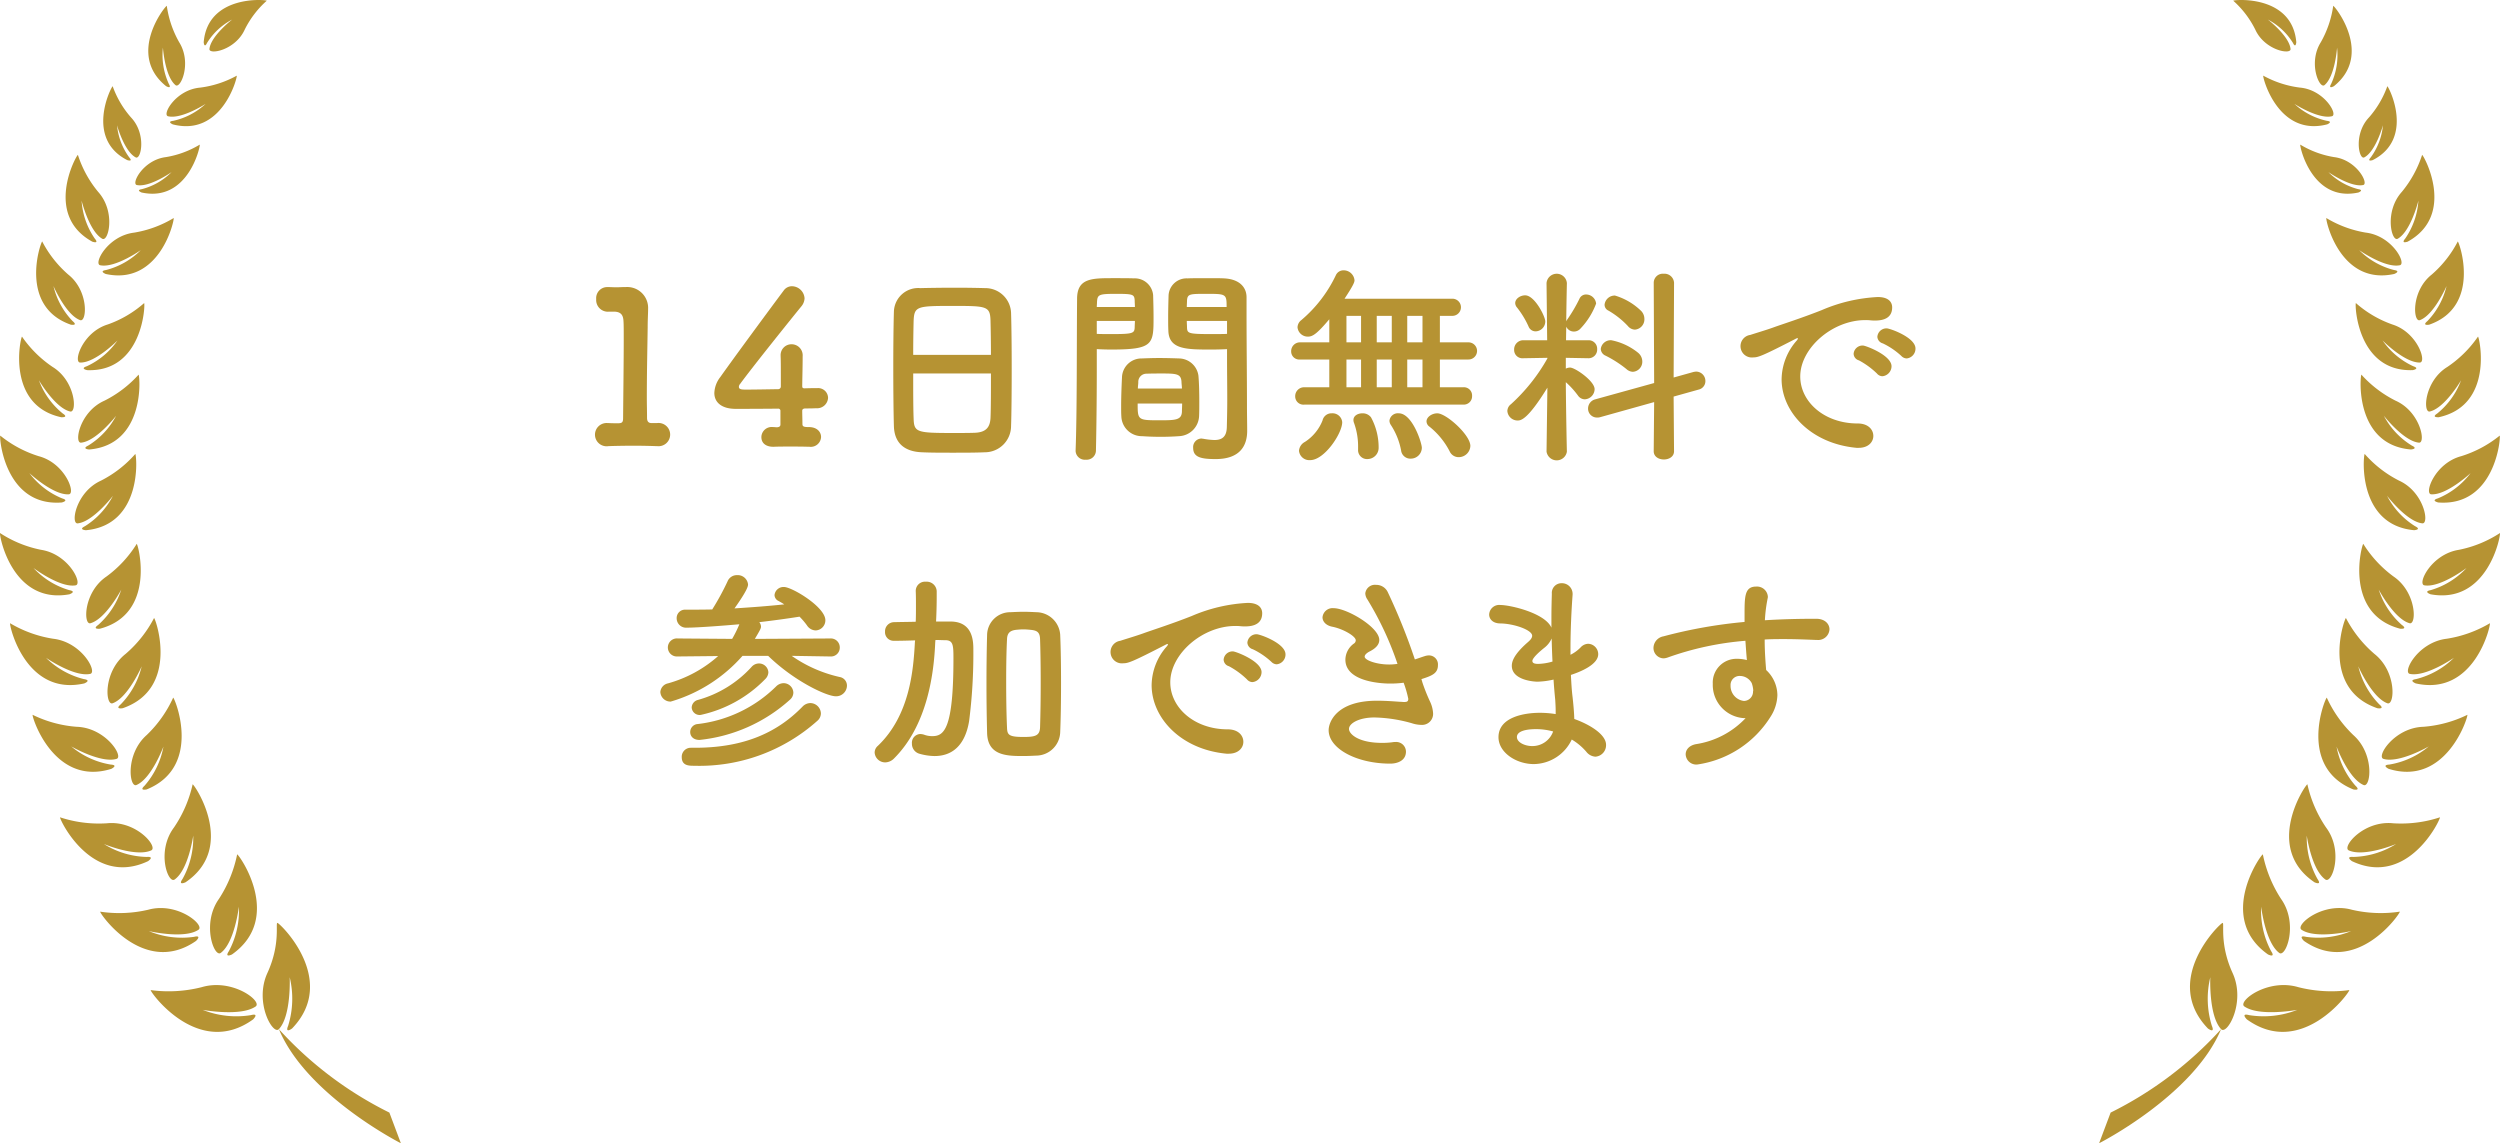
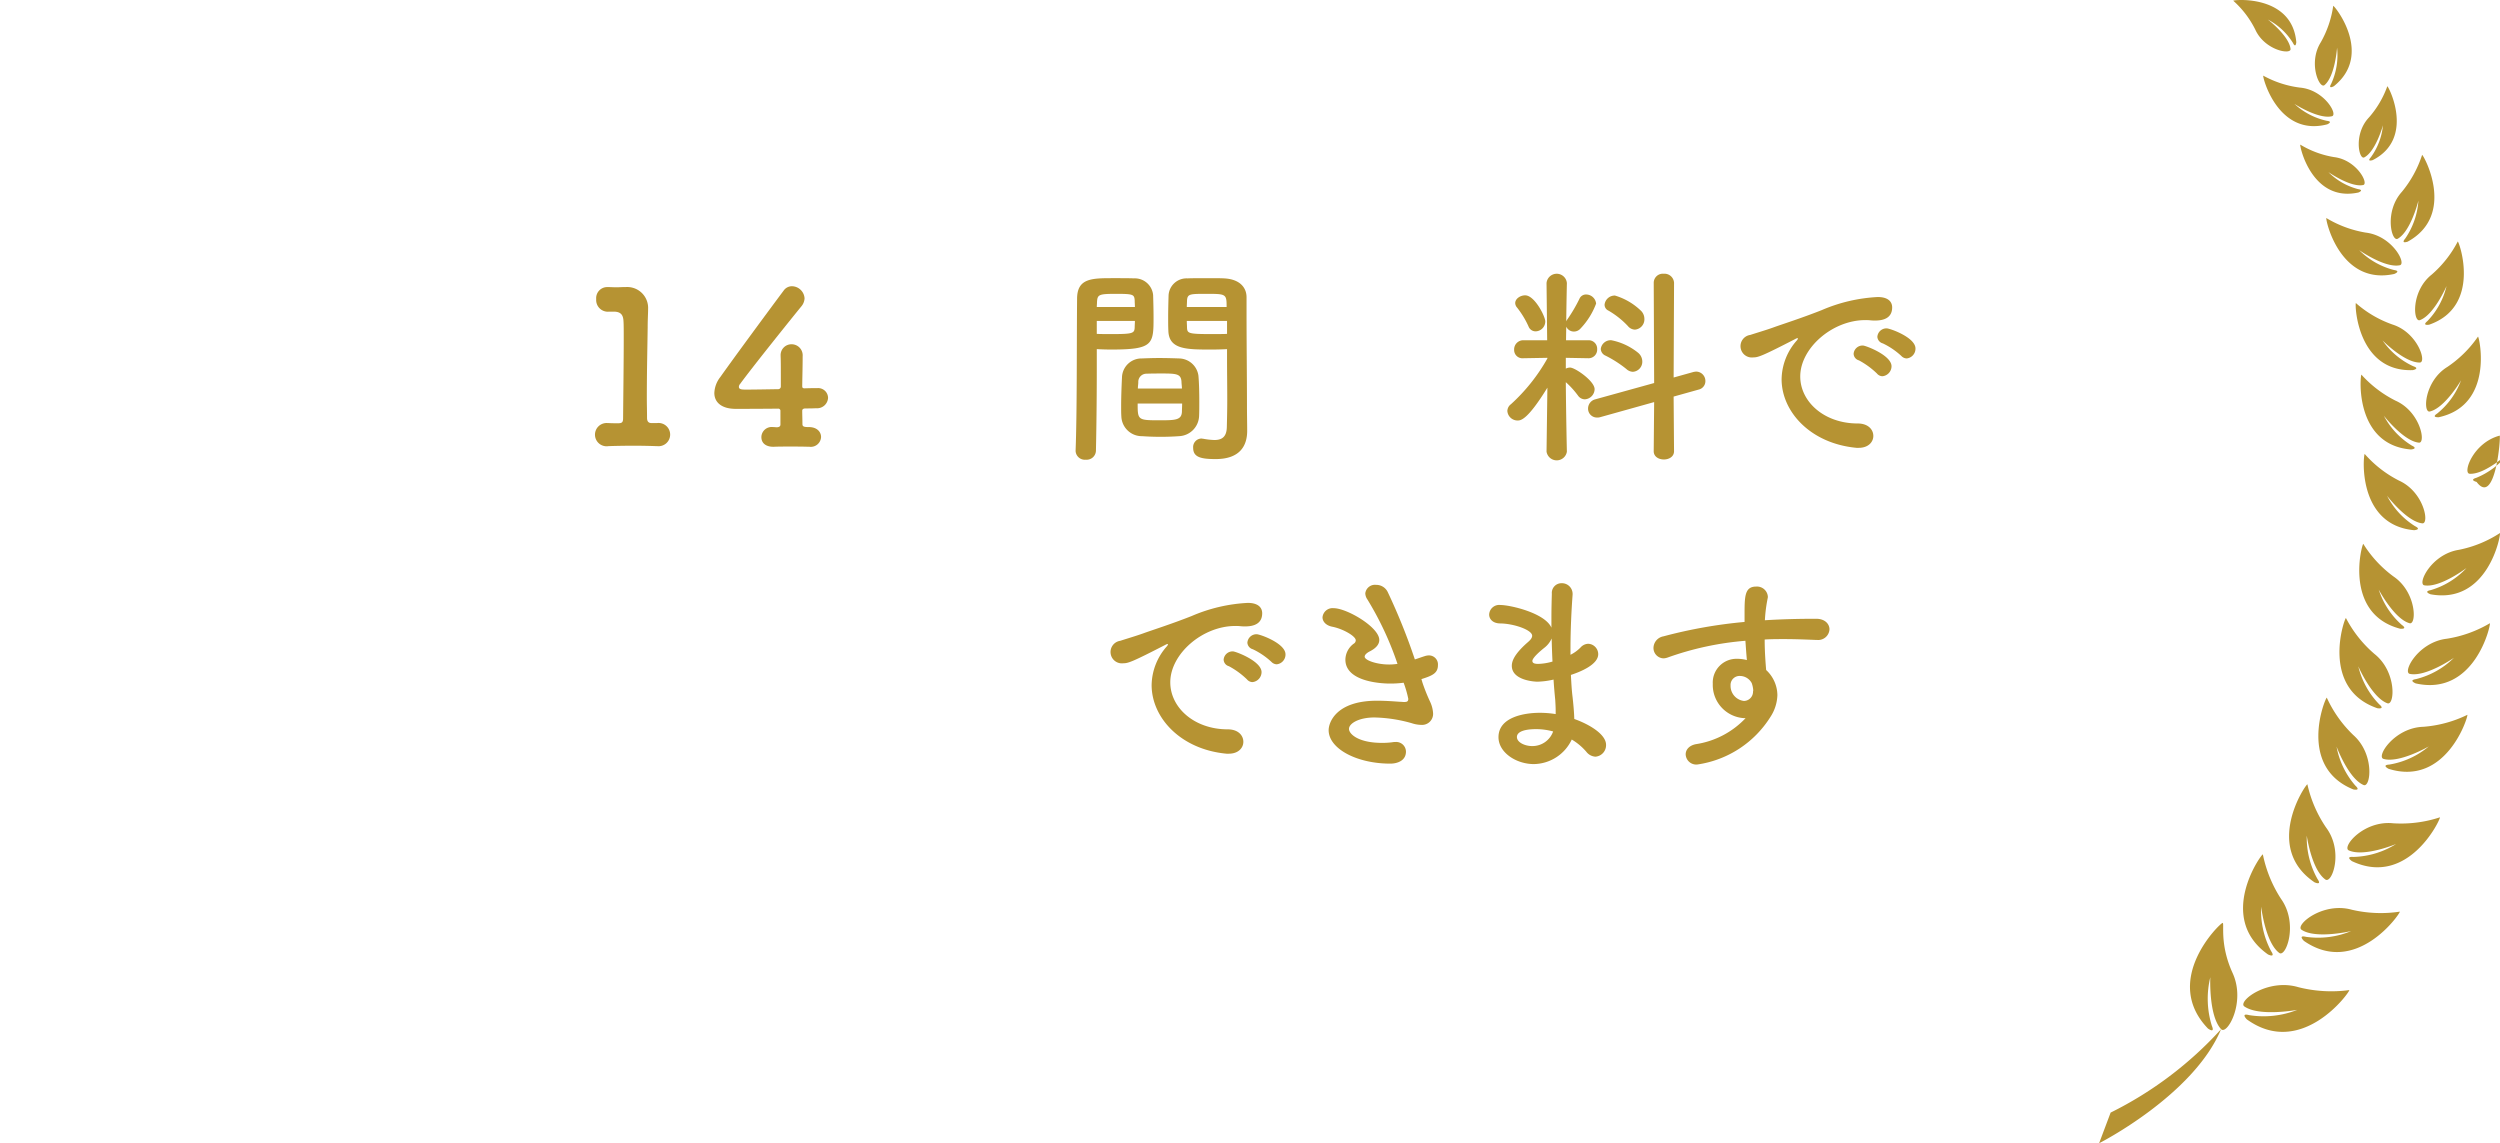
<svg xmlns="http://www.w3.org/2000/svg" id="レイヤー_1" data-name="レイヤー 1" viewBox="0 0 212.511 97.182">
  <defs>
    <style>.cls-1{fill:#b69333;}</style>
  </defs>
  <path class="cls-1" d="M55.793,35.961H55.865a.988.988,0,1,1,0,1.963h-.072c-.486-.018-1.188-.036-1.909-.036-.846,0-1.71.018-2.161.036A.989.989,0,1,1,51.633,35.961h.09c.198.018.558.018.829.018.342,0,.414-.108.414-.432.018-2.017.054-4.861.054-6.644,0-.756,0-1.314-.018-1.548-.018-.558-.198-.846-.792-.864h-.432a.991.991,0,0,1-1.098-1.062.94.94,0,0,1,.936-1.026h.072c.216,0,.45.018.702.018.234,0,.468-.018.63-.018h.162a1.777,1.777,0,0,1,1.909,1.873v.036c0,.324-.036.846-.036,1.512-.018,1.495-.072,3.691-.072,5.996,0,.558.018,1.134.018,1.692,0,.27.09.45.378.45Z" />
  <path class="cls-1" d="M66.34,34.935a.18.18,0,0,0-.198-.198c-1.71.018-3.421.018-3.601.018-1.207,0-1.819-.558-1.819-1.35a2.335,2.335,0,0,1,.504-1.35c1.08-1.53,4.051-5.564,5.383-7.346a.858.858,0,0,1,.72-.378,1.095,1.095,0,0,1,1.062,1.026,1.143,1.143,0,0,1-.27.684c-.811.99-4.195,5.204-5.204,6.59a.387.387,0,0,0-.108.252c0,.234.27.234.666.234.558,0,1.584-.018,2.647-.036a.228.228,0,0,0,.252-.252v-.936c0-.702,0-1.242-.018-1.603v-.072a.922.922,0,0,1,.936-.954.943.943,0,0,1,.937,1.026c0,.81-.018,1.314-.036,2.503,0,.144.018.216.198.216.576-.018.972-.018,1.044-.018h.054a.844.844,0,0,1,.9.828.935.935,0,0,1-1.026.882c-.288.018-.576.018-.864.018-.126,0-.306.018-.306.198,0,.288.018.774.018,1.116,0,.198.072.27.504.27h.036c.703,0,1.044.414,1.044.846a.875.875,0,0,1-.99.828H68.717c-.486-.018-1.026-.018-1.549-.018-.504,0-.99,0-1.386.018-.522.018-1.062-.198-1.062-.828a.877.877,0,0,1,.991-.846h.072l.216.018c.162,0,.342-.036.342-.234Z" />
-   <path class="cls-1" d="M83.712,38.446c-.792.036-1.765.036-2.719.036-.937,0-1.873,0-2.611-.036-1.566-.054-2.341-.846-2.395-2.179-.036-1.17-.054-3.133-.054-5.095,0-1.747.018-3.511.054-4.718A2.068,2.068,0,0,1,78.238,24.492c.684-.018,1.855-.036,3.007-.036.955,0,1.891.018,2.503.036a2.185,2.185,0,0,1,2.197,2.107c.036,1.098.054,2.899.054,4.699,0,1.981-.018,3.961-.054,4.916A2.233,2.233,0,0,1,83.712,38.446Zm.522-8.282c0-1.134-.018-2.179-.036-2.899-.036-1.242-.306-1.26-3.187-1.26-3.043,0-3.295.018-3.349,1.26-.018.738-.036,1.765-.036,2.899Zm-6.608,1.584c0,1.512,0,2.953.036,3.817.036,1.17.234,1.242,3.295,1.242.702,0,1.422,0,1.891-.018,1.008-.036,1.314-.504,1.351-1.278.036-.9.036-2.323.036-3.763Z" />
  <path class="cls-1" d="M92.295,39.076a.784.784,0,0,1-.864-.738v-.036c.126-3.295.09-8.985.126-12.892,0-1.765,1.243-1.765,3.079-1.765.684,0,1.404,0,1.747.018a1.564,1.564,0,0,1,1.638,1.422c.018.63.036,1.278.036,1.909,0,2.269-.036,2.719-3.583,2.719-.468,0-.918-.018-1.242-.036v1.62c0,1.945-.018,4.465-.072,7.004A.79.79,0,0,1,92.295,39.076ZM96.472,26.094c0-.198-.018-.378-.018-.558-.036-.504-.126-.558-1.566-.558-1.477,0-1.603.054-1.638.702,0,.126-.018.27-.018.414ZM93.231,27.282v1.098c.252.018.792.018,1.332.018,1.747,0,1.873-.072,1.891-.576,0-.162.018-.342.018-.54Zm6.986,9.795c-.486.036-1.026.054-1.548.054-.54,0-1.081-.018-1.566-.054a1.744,1.744,0,0,1-1.783-1.675c-.018-.252-.018-.558-.018-.864,0-.81.036-1.747.072-2.467a1.66,1.66,0,0,1,1.692-1.602c.468-.018.972-.036,1.458-.036.594,0,1.188.018,1.71.036a1.691,1.691,0,0,1,1.639,1.476c.054.63.072,1.422.072,2.161,0,.468,0,.9-.018,1.278A1.78,1.78,0,0,1,100.217,37.077Zm-3.511-2.773c0,1.405.018,1.422,1.872,1.422,1.333,0,1.855-.018,1.891-.72,0-.198.018-.45.018-.702Zm3.763-1.278c0-.216-.036-.396-.036-.558-.036-.666-.378-.72-1.603-.72-.45,0-.937,0-1.369.018A.692.692,0,0,0,96.76,32.486c0,.162-.036.342-.036.54Zm2.521-3.313c-2.125,0-3.619,0-3.673-1.584-.018-.36-.018-.756-.018-1.134,0-.63.018-1.278.036-1.909a1.53,1.53,0,0,1,1.603-1.422c.342-.018,1.098-.018,1.801-.018.522,0,1.026,0,1.332.018,1.333.072,1.891.792,1.891,1.603v1.35c0,2.701.036,5.492.036,7.778,0,.846.018,1.603.018,2.233,0,1.278-.63,2.395-2.683,2.395-1.261,0-1.909-.162-1.909-.954a.725.725,0,0,1,.702-.792c.054,0,.09.018.144.018a6.455,6.455,0,0,0,.954.108c.594,0,1.044-.216,1.062-1.098.018-.72.036-1.495.036-2.305,0-1.206-.018-2.449-.018-3.583v-.738C103.98,29.695,103.512,29.713,102.99,29.713Zm1.278-3.619c0-1.098-.036-1.116-1.692-1.116-1.44,0-1.639,0-1.675.576,0,.162-.018.36-.018.54Zm.036,1.188H100.883c0,.198.018.378.018.54.018.504.072.576,1.981.576.594,0,1.17,0,1.422-.018Z" />
-   <path class="cls-1" d="M110.871,34.395a.701.701,0,0,1-.774-.702.756.756,0,0,1,.774-.774h2.125V30.559h-2.485a.686.686,0,0,1-.756-.702.748.748,0,0,1,.756-.756h2.485V27.138c-1.044,1.242-1.422,1.476-1.801,1.476a.874.874,0,0,1-.9-.792.803.803,0,0,1,.324-.612,11.374,11.374,0,0,0,2.935-3.817.709.709,0,0,1,.648-.414.926.926,0,0,1,.937.846c0,.162-.09.414-.846,1.566h9.165a.729.729,0,1,1,0,1.458h-1.062V29.101h2.431a.729.729,0,1,1,0,1.458h-2.431v2.359h1.999a.698.698,0,0,1,.738.738.707.707,0,0,1-.738.738Zm-.45,3.925a.928.928,0,0,1,.504-.756,3.872,3.872,0,0,0,1.495-1.819.777.777,0,0,1,.792-.612.826.826,0,0,1,.882.756c0,.954-1.513,3.223-2.719,3.223A.88.88,0,0,1,110.421,38.32Zm5.275-11.469H114.454V29.101h1.242Zm0,3.709H114.454v2.359h1.242Zm.522,8.463a.756.756,0,0,1-.774-.81v-.198a5.896,5.896,0,0,0-.342-2.053.704.704,0,0,1-.054-.252c0-.378.378-.576.756-.576a.881.881,0,0,1,.738.342,5.349,5.349,0,0,1,.648,2.575A.955.955,0,0,1,116.218,39.022Zm2.089-12.172H117.029V29.101h1.278Zm0,3.709H117.029v2.359h1.278Zm1.603,8.427a.791.791,0,0,1-.811-.702A5.972,5.972,0,0,0,118.217,36.105a.688.688,0,0,1-.108-.342.719.719,0,0,1,.792-.63c1.152,0,1.962,2.521,1.962,2.935A.939.939,0,0,1,119.91,38.986Zm1.008-12.136h-1.296V29.101h1.296Zm0,3.709h-1.296v2.359h1.296Zm3.079,8.301a.833.833,0,0,1-.774-.504,6.506,6.506,0,0,0-1.711-2.089.561.561,0,0,1-.252-.45c0-.36.45-.684.918-.684.756,0,2.809,1.836,2.809,2.773A.991.991,0,0,1,123.997,38.86Z" />
  <path class="cls-1" d="M133.192,38.392a.875.875,0,0,1-1.729,0v-.018l.072-5.42c-1.639,2.665-2.232,2.791-2.521,2.791a.872.872,0,0,1-.882-.81.743.743,0,0,1,.306-.576,15.47,15.47,0,0,0,3.097-3.889v-.054l-2.035.036h-.018a.704.704,0,0,1-.774-.72.779.779,0,0,1,.792-.81h2.017l-.054-4.844v-.018a.868.868,0,0,1,1.729,0v.018s-.036,1.495-.054,3.241a.748.748,0,0,1,.09-.162,13.143,13.143,0,0,0,1.026-1.746.607.607,0,0,1,.576-.378.858.858,0,0,1,.846.774,6.219,6.219,0,0,1-1.314,2.107.753.753,0,0,1-.559.27.721.721,0,0,1-.666-.414l-.018,1.152h1.909a.722.722,0,0,1,.738.756.733.733,0,0,1-.72.774h-.018l-1.927-.036v.918a.821.821,0,0,1,.36-.09c.432,0,2.088,1.152,2.088,1.836a.883.883,0,0,1-.828.864.718.718,0,0,1-.576-.306,7.327,7.327,0,0,0-1.044-1.152c.018,2.629.09,5.888.09,5.888Zm-3.259-10.641a7.673,7.673,0,0,0-.972-1.602.623.623,0,0,1-.162-.378c0-.378.432-.666.846-.666.811,0,1.71,1.801,1.71,2.215a.841.841,0,0,1-.828.846A.64.64,0,0,1,129.933,27.751Zm10.677,6.428-4.573,1.278a.84.84,0,0,1-.288.036.753.753,0,0,1-.756-.774.806.806,0,0,1,.612-.774l5.005-1.386-.036-8.516a.775.775,0,0,1,.846-.774.816.816,0,0,1,.882.774l-.036,8.048,1.674-.468a1.418,1.418,0,0,1,.252-.036.798.798,0,0,1,.774.81.733.733,0,0,1-.576.72l-2.125.594.036,4.645c0,.468-.432.702-.864.702s-.864-.234-.864-.702Zm-2.359-2.809a9.765,9.765,0,0,0-1.764-1.134.653.653,0,0,1-.414-.576.848.848,0,0,1,.9-.738,5.222,5.222,0,0,1,2.269,1.062.969.969,0,0,1,.36.738.857.857,0,0,1-.792.882A.841.841,0,0,1,138.251,31.37Zm.126-3.655a7.222,7.222,0,0,0-1.657-1.314.549.549,0,0,1-.324-.504.87.87,0,0,1,.882-.774,5.374,5.374,0,0,1,2.233,1.314.979.979,0,0,1,.27.684.876.876,0,0,1-.81.9A.802.802,0,0,1,138.378,27.715Z" />
  <path class="cls-1" d="M157.998,38.068h-.18c-3.907-.36-6.374-3.061-6.374-5.834a5.066,5.066,0,0,1,1.296-3.295.373.373,0,0,0,.09-.162.039.039,0,0,0-.036-.036.603.603,0,0,0-.18.072c-2.827,1.458-3.169,1.567-3.565,1.567a.964.964,0,0,1-.27-1.909c.378-.126,1.404-.432,1.945-.63.846-.306,2.34-.774,4.123-1.476a13.747,13.747,0,0,1,4.771-1.116c.9,0,1.224.414,1.224.882,0,.918-.756,1.116-1.44,1.116a3.338,3.338,0,0,1-.414-.018,3.482,3.482,0,0,0-.432-.018c-2.791,0-5.527,2.377-5.527,4.789,0,2.161,2.052,3.997,4.879,3.997.9,0,1.333.522,1.333,1.062C159.24,37.564,158.826,38.068,157.998,38.068Zm1.548-6.32a6.828,6.828,0,0,0-1.53-1.116.604.604,0,0,1-.45-.558.762.762,0,0,1,.792-.702c.234,0,2.431.828,2.431,1.764a.86.86,0,0,1-.774.846A.622.622,0,0,1,159.546,31.748Zm2.071-1.495a6.322,6.322,0,0,0-1.566-1.062.625.625,0,0,1-.468-.558.776.776,0,0,1,.792-.72c.288,0,2.449.774,2.449,1.71a.832.832,0,0,1-.756.846A.659.659,0,0,1,161.617,30.253Z" />
-   <path class="cls-1" d="M70.555,55.803l-3.259-.054a11.479,11.479,0,0,0,4.087,1.801.736.736,0,0,1,.612.738.922.922,0,0,1-.937.9c-.81,0-3.583-1.314-5.762-3.439H63.118a12.961,12.961,0,0,1-6.104,3.889.86.86,0,0,1-.882-.81.811.811,0,0,1,.648-.738,10.739,10.739,0,0,0,4.268-2.323l-3.439.036H57.591a.768.768,0,1,1,.018-1.531l4.627.036a9.919,9.919,0,0,0,.612-1.242c-1.026.09-3.493.288-4.447.288a.802.802,0,0,1-.882-.792.713.713,0,0,1,.756-.738h.018c.738,0,1.476,0,2.25-.018A21.744,21.744,0,0,0,61.84,49.429a.855.855,0,0,1,.81-.54.883.883,0,0,1,.937.792c0,.126-.036.468-1.152,2.035,1.44-.09,2.881-.198,4.231-.342-.162-.108-.324-.198-.486-.288a.575.575,0,0,1-.342-.504.767.767,0,0,1,.811-.684c.666,0,3.511,1.692,3.511,2.827a.858.858,0,0,1-.828.864.909.909,0,0,1-.738-.432,6.217,6.217,0,0,0-.63-.738c-1.026.162-2.197.324-3.421.468a.618.618,0,0,1,.144.378c0,.126-.036.234-.522,1.044l6.392-.036a.761.761,0,0,1,.828.774.752.752,0,0,1-.811.756Zm-11.794,7.76h.324c4.321,0,7.094-1.404,9.129-3.493a.942.942,0,0,1,.666-.306.911.911,0,0,1,.9.882.841.841,0,0,1-.306.63A15.045,15.045,0,0,1,59.013,65.094c-.45,0-1.062,0-1.062-.738a.765.765,0,0,1,.792-.792Zm.702-.666c-.54,0-.792-.324-.792-.666a.681.681,0,0,1,.63-.684,11.331,11.331,0,0,0,6.662-3.187.923.923,0,0,1,.648-.288.834.834,0,0,1,.828.81.811.811,0,0,1-.288.594A13.541,13.541,0,0,1,59.463,62.897Zm.09-2.125a.675.675,0,0,1-.756-.63.691.691,0,0,1,.54-.648,9.627,9.627,0,0,0,4.538-2.791.841.841,0,0,1,.63-.306.797.797,0,0,1,.81.756.854.854,0,0,1-.27.576A10.868,10.868,0,0,1,59.553,60.773Z" />
-   <path class="cls-1" d="M79.498,54.615c-.108,2.593-.648,7.022-3.511,9.867a1.085,1.085,0,0,1-.72.324.896.896,0,0,1-.918-.828.753.753,0,0,1,.271-.576c2.719-2.593,3.024-6.446,3.151-8.823l.018-.144c-.594.018-1.188.036-1.783.036h-.018a.731.731,0,0,1-.756-.774.774.774,0,0,1,.774-.81c.63-.018,1.224-.018,1.836-.036.018-.45.018-.9.018-1.333,0-.45,0-.882-.018-1.278v-.036a.787.787,0,0,1,.864-.756.851.851,0,0,1,.918.792v.468c0,.684-.018,1.404-.054,2.125h1.278c1.891.036,1.891,1.747,1.891,2.413a45.116,45.116,0,0,1-.36,6.05c-.342,2.071-1.44,2.971-2.935,2.971a4.941,4.941,0,0,1-1.296-.198.873.873,0,0,1-.63-.864.742.742,0,0,1,.702-.81,1.209,1.209,0,0,1,.324.054,1.934,1.934,0,0,0,.702.126c.99,0,1.801-.558,1.801-6.59,0-1.134-.018-1.566-.702-1.566-.288,0-.558-.018-.828-.018Zm8.588,9.615c-.378.018-.738.036-1.098.036-1.422,0-3.025-.036-3.079-1.945-.036-1.332-.054-2.773-.054-4.213s.018-2.881.054-4.195a1.967,1.967,0,0,1,1.98-1.873c.396-.018.756-.036,1.117-.036.36,0,.72.018,1.098.036a2.054,2.054,0,0,1,2.017,1.909c.054,1.26.072,2.683.072,4.123s-.018,2.881-.072,4.195A2.056,2.056,0,0,1,88.086,64.23Zm.378-6.212c0-1.332-.018-2.647-.054-3.691-.018-.648-.324-.738-.828-.792-.198-.018-.396-.036-.594-.036-.198,0-.396.018-.594.036-.486.054-.774.234-.792.792-.054,1.026-.072,2.287-.072,3.565,0,1.404.018,2.809.072,3.961.018.612.144.792,1.405.792,1.008,0,1.386-.108,1.404-.846C88.446,60.683,88.464,59.35,88.464,58.018Z" />
  <path class="cls-1" d="M104.447,64.068h-.18c-3.907-.36-6.374-3.061-6.374-5.834A5.069,5.069,0,0,1,99.19,54.939a.373.373,0,0,0,.09-.162.039.039,0,0,0-.036-.036.615.615,0,0,0-.18.072c-2.827,1.458-3.169,1.567-3.565,1.567a.964.964,0,0,1-.27-1.909c.378-.126,1.404-.432,1.945-.63.846-.306,2.34-.774,4.123-1.476a13.75,13.75,0,0,1,4.771-1.116c.9,0,1.224.414,1.224.882,0,.918-.756,1.116-1.44,1.116a3.338,3.338,0,0,1-.414-.018,3.482,3.482,0,0,0-.432-.018c-2.791,0-5.527,2.377-5.527,4.789,0,2.161,2.052,3.997,4.879,3.997.9,0,1.332.522,1.332,1.062C105.69,63.564,105.276,64.068,104.447,64.068Zm1.548-6.32a6.828,6.828,0,0,0-1.53-1.116.604.604,0,0,1-.45-.558.762.762,0,0,1,.792-.702c.234,0,2.431.828,2.431,1.764a.861.861,0,0,1-.774.846A.622.622,0,0,1,105.996,57.748Zm2.071-1.495A6.323,6.323,0,0,0,106.5,55.191a.625.625,0,0,1-.468-.558.776.776,0,0,1,.792-.72c.288,0,2.449.774,2.449,1.71a.832.832,0,0,1-.756.846A.659.659,0,0,1,108.067,56.253Z" />
  <path class="cls-1" d="M120.918,58.036a15.659,15.659,0,0,0,.666,1.656,2.657,2.657,0,0,1,.234.918.939.939,0,0,1-1.008,1.008,2.749,2.749,0,0,1-.81-.144,12.444,12.444,0,0,0-3.169-.486c-1.314,0-2.161.504-2.161.972,0,.432.792,1.188,2.809,1.188a6.438,6.438,0,0,0,.882-.054.881.881,0,0,1,.216-.018.833.833,0,0,1,.936.81c0,.792-.756,1.026-1.333,1.026-2.863,0-5.239-1.278-5.239-2.845,0-.666.648-2.503,4.105-2.503.738,0,1.422.054,1.945.09.126,0,.234.018.342.018.198,0,.378,0,.378-.27a9.154,9.154,0,0,0-.396-1.368,8.527,8.527,0,0,1-1.17.072c-.342,0-3.781-.036-3.781-2.035a1.715,1.715,0,0,1,.702-1.35.349.349,0,0,0,.18-.288c0-.36-1.081-.972-1.963-1.152-.594-.108-.864-.468-.864-.81a.862.862,0,0,1,.937-.774c1.134,0,3.889,1.62,3.889,2.701,0,.432-.36.738-.774.954-.324.162-.468.324-.468.468,0,.306,1.026.666,2.07.666a4.844,4.844,0,0,0,.72-.054,26.97,26.97,0,0,0-2.557-5.474.958.958,0,0,1-.18-.522.825.825,0,0,1,.918-.72,1.08,1.08,0,0,1,.99.612,51.988,51.988,0,0,1,2.305,5.726c.288-.09.576-.198.864-.288a1.227,1.227,0,0,1,.342-.054.767.767,0,0,1,.756.828c0,.702-.504.9-1.404,1.188Z" />
  <path class="cls-1" d="M130.385,64.95c-1.512,0-3.007-.99-3.007-2.287,0-1.693,2.161-2.071,3.511-2.071a8.531,8.531,0,0,1,1.35.108v-.306c0-.27-.018-.558-.036-.882-.054-.558-.108-1.134-.144-1.746a6.66,6.66,0,0,1-1.369.18c-.342,0-2.179-.144-2.179-1.35,0-.342.144-.936,1.333-1.981.234-.198.396-.378.396-.576,0-.486-1.53-1.026-2.701-1.044-.648,0-.954-.378-.954-.756a.856.856,0,0,1,.972-.81c.792,0,3.763.666,4.321,1.927v-.846c0-.738.018-1.44.036-2.035a.823.823,0,0,1,.828-.9.909.909,0,0,1,.936.9v.072c-.09,1.206-.18,2.917-.18,4.627v.486a3.162,3.162,0,0,0,.864-.63.905.905,0,0,1,.648-.306.889.889,0,0,1,.846.882c0,.882-1.494,1.495-2.323,1.765.036.684.072,1.332.144,1.891.054.504.126,1.188.144,1.854,1.314.468,2.701,1.314,2.701,2.197a.978.978,0,0,1-.9,1.008,1.048,1.048,0,0,1-.774-.414,5.039,5.039,0,0,0-1.242-1.044A3.614,3.614,0,0,1,130.385,64.95Zm.216-2.971c-1.26,0-1.657.324-1.657.666,0,.468.685.774,1.296.774a1.865,1.865,0,0,0,1.783-1.242A5.532,5.532,0,0,0,130.601,61.979Zm1.296-7.706a2.026,2.026,0,0,1-.576.756c-1.044.828-1.062,1.098-1.062,1.152,0,.234.288.252.504.252a4.656,4.656,0,0,0,1.206-.198C131.934,55.587,131.916,54.921,131.898,54.273Z" />
  <path class="cls-1" d="M148.223,61.043a2.828,2.828,0,0,1-2.629-2.917,2.019,2.019,0,0,1,2.071-2.125,3.269,3.269,0,0,1,.828.108c-.054-.594-.09-1.134-.126-1.639a25.608,25.608,0,0,0-6.608,1.422,1.293,1.293,0,0,1-.342.072.883.883,0,0,1-.864-.9,1.022,1.022,0,0,1,.846-.972,41.006,41.006,0,0,1,6.896-1.224v-.576c0-1.584,0-2.431.99-2.431a.927.927,0,0,1,.99.846.509.509,0,0,1-.018.162,12.631,12.631,0,0,0-.234,1.855c1.44-.09,2.899-.126,4.357-.126.756,0,1.134.45,1.134.9a.961.961,0,0,1-1.062.9H154.363c-.882-.036-1.783-.072-2.683-.072-.558,0-1.117,0-1.675.036,0,1.224.108,2.359.126,2.593a2.946,2.946,0,0,1,.955,2.143,3.577,3.577,0,0,1-.576,1.819,8.824,8.824,0,0,1-6.23,4.069.9.9,0,0,1-.99-.864c0-.36.252-.738.864-.864a7.314,7.314,0,0,0,4.231-2.215Zm-.306-3.583a.765.765,0,0,0-.811.81,1.288,1.288,0,0,0,1.135,1.314.786.786,0,0,0,.774-.774c0-.054.018-.09.018-.144a2.358,2.358,0,0,0-.126-.594A1.141,1.141,0,0,0,147.917,57.46Z" />
-   <path class="cls-1" d="M24.626,83.069a7.769,7.769,0,0,1-.129,4.117c-.302.715.332.238.332.238,3.957-4.113-1.016-8.934-1.244-8.972-.194-.034.289,1.758-.854,4.255-1.146,2.502.475,5.311.976,4.775C24.77,86.347,24.626,83.069,24.626,83.069ZM20.159,72.622a10.859,10.859,0,0,1-1.544,3.782c-1.501,2.107-.414,5.008.145,4.6,1.183-.864,1.546-3.934,1.546-3.934a7.324,7.324,0,0,1-.85,3.782c-.406.61.264.28.264.28C24.107,78.034,20.362,72.695,20.159,72.622Zm-4.391,2.378c4.361-2.948.804-8.254.607-8.332a10.616,10.616,0,0,1-1.59,3.677c-1.515,2.031-.499,4.807.055,4.42,1.176-.82,1.586-3.734,1.586-3.734a7.172,7.172,0,0,1-.912,3.688C15.103,75.307,15.768,75,15.768,75Zm-3.293-7.897c4.738-1.926,2.42-7.685,2.247-7.801a10.261,10.261,0,0,1-2.249,3.177c-1.847,1.63-1.482,4.508-.877,4.251,1.285-.544,2.298-3.267,2.298-3.267a6.948,6.948,0,0,1-1.604,3.324C11.782,67.263,12.476,67.103,12.476,67.103Zm-2.214-7.229c-.533.45.169.328.169.328,4.836-1.669,2.832-7.544,2.666-7.668a10.229,10.229,0,0,1-2.416,3.049c-1.935,1.524-1.727,4.422-1.108,4.199,1.311-.473,2.473-3.141,2.473-3.141A6.97,6.97,0,0,1,10.262,59.874ZM8.348,53.121c-.548.391.139.324.139.324,4.795-1.261,3.286-7.086,3.136-7.216a9.969,9.969,0,0,1-2.56,2.769c-1.981,1.335-1.989,4.148-1.375,3.98,1.302-.364,2.619-2.855,2.619-2.855A6.799,6.799,0,0,1,8.348,53.121Zm-1.128-8.391c-.594.296.082.341.082.341,4.845-.446,4.326-6.331,4.2-6.482a9.756,9.756,0,0,1-2.925,2.271c-2.133.971-2.595,3.694-1.973,3.629,1.319-.143,2.996-2.342,2.996-2.342A6.625,6.625,0,0,1,7.22,44.73ZM7.5,37.875c-.589.284.078.334.078.334,4.79-.4,4.326-6.213,4.203-6.362a9.807,9.807,0,0,1-2.909,2.216c-2.114.942-2.594,3.627-1.979,3.566,1.305-.128,2.978-2.285,2.978-2.285A6.559,6.559,0,0,1,7.5,37.875ZM6.816,30.819c1.285.029,3.169-1.875,3.169-1.875a6.461,6.461,0,0,1-2.606,2.189c-.61.206.034.332.034.332,4.71.172,4.942-5.538,4.841-5.702A9.39,9.39,0,0,1,9.163,27.579C6.991,28.248,6.209,30.806,6.816,30.819Zm2.198-7.866c-.635.097-.024.337-.024.337,4.606,1.005,5.845-4.579,5.774-4.756a9.475,9.475,0,0,1-3.364,1.241c-2.253.275-3.476,2.653-2.882,2.773C9.777,22.806,11.967,21.263,11.967,21.263A6.403,6.403,0,0,1,9.014,22.953Zm2.618-7.224c1.079.219,2.953-1.1,2.953-1.1a5.508,5.508,0,0,1-2.527,1.449c-.543.082-.02.286-.02.286,3.94.86,5.002-3.917,4.941-4.071a8.063,8.063,0,0,1-2.879,1.062C12.17,13.593,11.125,15.628,11.631,15.729Zm3.093-5.458c-.581.067-.033.303-.033.303,4.168,1.077,5.492-3.978,5.433-4.142a8.684,8.684,0,0,1-3.112,1.016c-2.067.177-3.266,2.302-2.728,2.435,1.142.276,3.193-1.053,3.193-1.053A5.898,5.898,0,0,1,14.724,10.271ZM22.676.061c-.126-.103-5.017-.503-5.36,3.524,0,0,.042.563.282.067A5.506,5.506,0,0,1,19.733,1.663S17.914,3.067,17.803,4.165c-.05.517,2.208.118,3.006-1.663A8.107,8.107,0,0,1,22.676.061Zm-5.536,83.854a11.446,11.446,0,0,1-4.334.248c.005.231,4.083,5.833,8.709,2.49,0,0,.563-.559-.188-.362a7.756,7.756,0,0,1-4.096-.448s3.227.599,4.502-.29C22.333,85.13,19.776,83.133,17.14,83.915Zm-.474-3.934s.539-.517-.172-.345a7.313,7.313,0,0,1-3.847-.49s3.01.707,4.224-.113c.574-.383-1.783-2.395-4.275-1.701a10.816,10.816,0,0,1-4.083.162C8.513,77.71,12.257,83.048,16.666,79.981ZM12.582,73.204s.603-.412-.111-.36A7.177,7.177,0,0,1,8.832,71.745s2.715,1.135,4.021.543c.616-.282-1.252-2.569-3.775-2.304a10.547,10.547,0,0,1-3.974-.509C5.071,69.685,7.822,75.45,12.582,73.204Zm-3.118-7.849s.639-.318-.058-.364a6.979,6.979,0,0,1-3.352-1.543s2.516,1.455,3.853,1.06c.632-.187-.919-2.645-3.381-2.727a10.25,10.25,0,0,1-3.755-1.02C2.709,60.959,4.583,66.88,9.464,65.356ZM7.161,58.095s.659-.265-.032-.368A7.011,7.011,0,0,1,3.912,55.917S6.304,57.572,7.667,57.284c.643-.135-.701-2.706-3.149-2.988A10.315,10.315,0,0,1,.858,52.978C.78,53.167,2.17,59.218,7.161,58.095ZM5.902,50.518s.65-.229-.013-.353a6.741,6.741,0,0,1-3.044-1.884s2.25,1.703,3.582,1.476c.631-.105-.572-2.649-2.93-3.019A9.904,9.904,0,0,1,.004,45.312C-.079,45.497,1.026,51.411,5.902,50.518Zm-.647-7.805s.659-.16.023-.349a6.622,6.622,0,0,1-2.781-2.149s2.024,1.888,3.347,1.804c.624-.038-.289-2.645-2.556-3.242A9.829,9.829,0,0,1,.023,37.03C-.073,37.2.404,43.087,5.255,42.713Zm-.045-7.246s.67.038.121-.32a6.575,6.575,0,0,1-2.023-2.822S4.69,34.685,5.965,34.98c.602.141.475-2.584-1.499-3.793a9.804,9.804,0,0,1-2.597-2.574C1.728,28.744.516,34.452,5.21,35.468Zm.812-7.868s.645.114.155-.299a6.424,6.424,0,0,1-1.633-2.986s1.062,2.46,2.268,2.899c.571.208.771-2.458-1.006-3.871a9.566,9.566,0,0,1-2.219-2.817C3.436,20.641,1.573,26.048,6.022,27.6Zm1.826-7.056s.618.221.204-.269a6.419,6.419,0,0,1-1.116-3.217s.641,2.603,1.757,3.238c.528.299,1.169-2.298-.35-3.986a9.462,9.462,0,0,1-1.721-3.143C6.451,13.252,3.718,18.277,7.848,20.544Zm2.969-6.934s.534.177.167-.231a5.525,5.525,0,0,1-1.036-2.725s.615,2.212,1.586,2.725c.458.244.94-1.993-.403-3.402a8.169,8.169,0,0,1-1.553-2.645C9.435,7.409,7.227,11.776,10.817,13.61ZM14.121,7.325s.52.296.224-.208a5.868,5.868,0,0,1-.496-3.07s.165,2.439,1.069,3.189c.428.351,1.414-1.884.314-3.644A8.749,8.749,0,0,1,14.178.494C14.012.542,10.761,4.63,14.121,7.325ZM33.099,94.575a31.614,31.614,0,0,1-9.392-7.092c2.345,5.629,10.37,9.699,10.37,9.699Z" />
-   <path class="cls-1" d="M188.804,87.483c.499.536,2.122-2.273.976-4.775-1.144-2.498-.661-4.289-.855-4.255-.227.038-5.199,4.859-1.243,8.972,0,0,.634.477.331-.238a7.759,7.759,0,0,1-.128-4.117S187.74,86.347,188.804,87.483Zm3.988-6.35s.669.33.264-.28a7.299,7.299,0,0,1-.848-3.782s.361,3.07,1.543,3.934c.56.408,1.647-2.494.145-4.6a10.902,10.902,0,0,1-1.544-3.782C192.148,72.695,188.404,78.034,192.791,81.133Zm4.205-6.415a7.174,7.174,0,0,1-.912-3.688s.41,2.914,1.587,3.734c.555.387,1.571-2.389.056-4.42a10.589,10.589,0,0,1-1.59-3.677c-.198.078-3.756,5.385.605,8.332C196.742,75,197.406,75.307,196.996,74.718Zm3.224-7.931a6.96,6.96,0,0,1-1.605-3.324s1.015,2.723,2.298,3.267c.606.257.971-2.622-.876-4.251a10.336,10.336,0,0,1-2.251-3.177c-.17.116-2.49,5.875,2.249,7.801C200.036,67.103,200.727,67.263,200.221,66.787Zm.244-10.147s1.161,2.668,2.474,3.141c.619.223.826-2.674-1.107-4.199a10.241,10.241,0,0,1-2.418-3.049c-.166.124-2.168,5.998,2.666,7.668,0,0,.702.122.168-.328A6.968,6.968,0,0,1,200.465,56.64Zm1.74-6.518s1.316,2.491,2.618,2.855c.614.168.605-2.645-1.374-3.98a9.967,9.967,0,0,1-2.561-2.769c-.149.13-1.657,5.954,3.136,7.216,0,0,.685.067.139-.324A6.778,6.778,0,0,1,202.204,50.123Zm.706-7.977s1.678,2.199,2.995,2.342c.623.065.161-2.658-1.97-3.629a9.728,9.728,0,0,1-2.927-2.271c-.127.151-.645,6.036,4.2,6.482,0,0,.677-.044.081-.341A6.636,6.636,0,0,1,202.91,42.145Zm-.27-6.802s1.675,2.157,2.977,2.285c.614.061.135-2.624-1.979-3.566a9.819,9.819,0,0,1-2.909-2.216c-.121.149-.585,5.963,4.205,6.362,0,0,.667-.051.077-.334A6.555,6.555,0,0,1,202.64,35.344Zm.709-7.765a9.408,9.408,0,0,1-3.091-1.817c-.102.164.13,5.875,4.84,5.702,0,0,.644-.126.037-.332a6.45,6.45,0,0,1-2.607-2.189s1.883,1.905,3.169,1.875C206.301,30.806,205.518,28.248,203.348,27.579ZM200.542,21.263s2.193,1.543,3.451,1.284c.595-.12-.63-2.498-2.883-2.773a9.486,9.486,0,0,1-3.363-1.241c-.071.177,1.168,5.761,5.772,4.756,0,0,.612-.24-.021-.337A6.412,6.412,0,0,1,200.542,21.263Zm-2.132-7.908a8.05,8.05,0,0,1-2.877-1.062c-.061.154,1.001,4.931,4.941,4.071,0,0,.521-.204-.021-.286a5.505,5.505,0,0,1-2.528-1.449s1.877,1.318,2.954,1.1C201.385,15.628,200.339,13.593,198.41,13.355Zm-3.379-4.527s2.053,1.329,3.194,1.053c.539-.132-.659-2.258-2.726-2.435a8.686,8.686,0,0,1-3.114-1.016c-.059.164,1.264,5.218,5.434,4.142,0,0,.55-.236-.035-.303A5.913,5.913,0,0,1,195.032,8.828Zm-3.329-6.327c.798,1.781,3.055,2.18,3.005,1.663-.109-1.098-1.929-2.502-1.929-2.502A5.521,5.521,0,0,1,194.913,3.652c.24.496.282-.067.282-.067-.344-4.026-5.235-3.627-5.359-3.524A8.144,8.144,0,0,1,191.702,2.502Zm-.923,83.051c1.274.889,4.499.29,4.499.29a7.748,7.748,0,0,1-4.095.448c-.751-.198-.19.362-.19.362,4.628,3.343,8.706-2.258,8.712-2.49a11.452,11.452,0,0,1-4.336-.248C192.735,83.133,190.178,85.13,190.779,85.553Zm13.219-8.059a10.821,10.821,0,0,1-4.084-.162c-2.492-.694-4.846,1.318-4.275,1.701,1.215.82,4.223.113,4.223.113a7.302,7.302,0,0,1-3.844.49c-.711-.172-.175.345-.175.345C200.254,83.048,203.997,77.71,203.998,77.493Zm3.409-8.019a10.556,10.556,0,0,1-3.975.509c-2.521-.265-4.39,2.023-3.775,2.304,1.308.593,4.021-.543,4.021-.543a7.173,7.173,0,0,1-3.638,1.1c-.716-.053-.11.36-.11.36C204.69,75.45,207.44,69.685,207.407,69.474ZM209.74,60.761a10.257,10.257,0,0,1-3.754,1.02c-2.464.082-4.013,2.54-3.381,2.727,1.337.395,3.853-1.06,3.853-1.06a6.982,6.982,0,0,1-3.354,1.543c-.696.046-.059.364-.059.364C207.93,66.88,209.8,60.959,209.74,60.761Zm1.913-7.784a10.339,10.339,0,0,1-3.661,1.318c-2.448.282-3.793,2.853-3.15,2.988,1.365.288,3.754-1.367,3.754-1.367a6.99,6.99,0,0,1-3.218,1.81c-.689.103-.028.368-.028.368C210.341,59.218,211.729,53.167,211.653,52.978Zm.854-7.666a9.904,9.904,0,0,1-3.491,1.426c-2.36.37-3.56,2.914-2.933,3.019,1.334.227,3.583-1.476,3.583-1.476a6.746,6.746,0,0,1-3.046,1.884c-.661.124-.012.353-.012.353C211.484,51.411,212.589,45.497,212.507,45.312Zm-.02-8.282a9.822,9.822,0,0,1-3.267,1.747c-2.263.597-3.178,3.204-2.555,3.242,1.324.084,3.347-1.804,3.347-1.804a6.622,6.622,0,0,1-2.781,2.149c-.635.189.024.349.024.349C212.107,43.087,212.584,37.2,212.487,37.03Zm-1.845-8.417a9.778,9.778,0,0,1-2.598,2.574c-1.974,1.209-2.101,3.934-1.498,3.793,1.275-.295,2.656-2.654,2.656-2.654a6.557,6.557,0,0,1-2.024,2.822c-.547.357.122.32.122.32C211.996,34.452,210.781,28.744,210.642,28.613Zm-1.719-8.086a9.514,9.514,0,0,1-2.22,2.817c-1.776,1.413-1.574,4.079-1.004,3.871,1.205-.439,2.268-2.899,2.268-2.899a6.438,6.438,0,0,1-1.635,2.986c-.488.412.158.299.158.299C210.939,26.048,209.074,20.641,208.923,20.527Zm-3.032-7.361a9.545,9.545,0,0,1-1.723,3.143c-1.518,1.688-.878,4.285-.35,3.986,1.117-.635,1.757-3.238,1.757-3.238a6.43,6.43,0,0,1-1.117,3.217c-.414.49.204.269.204.269C208.793,18.277,206.06,13.252,205.891,13.166ZM202.933,7.331a8.241,8.241,0,0,1-1.553,2.645c-1.342,1.409-.861,3.646-.404,3.402.973-.513,1.586-2.725,1.586-2.725a5.523,5.523,0,0,1-1.036,2.725c-.368.408.167.231.167.231C205.284,11.776,203.076,7.409,202.933,7.331ZM198.334.494A8.74,8.74,0,0,1,197.278,3.593c-1.101,1.76-.115,3.995.313,3.644.904-.751,1.07-3.189,1.07-3.189a5.849,5.849,0,0,1-.497,3.07c-.295.505.227.208.227.208C201.749,4.63,198.499.542,198.334.494ZM178.433,97.182s8.024-4.07,10.371-9.699a31.636,31.636,0,0,1-9.391,7.092Z" />
+   <path class="cls-1" d="M188.804,87.483c.499.536,2.122-2.273.976-4.775-1.144-2.498-.661-4.289-.855-4.255-.227.038-5.199,4.859-1.243,8.972,0,0,.634.477.331-.238a7.759,7.759,0,0,1-.128-4.117S187.74,86.347,188.804,87.483Zm3.988-6.35s.669.33.264-.28a7.299,7.299,0,0,1-.848-3.782s.361,3.07,1.543,3.934c.56.408,1.647-2.494.145-4.6a10.902,10.902,0,0,1-1.544-3.782C192.148,72.695,188.404,78.034,192.791,81.133Zm4.205-6.415a7.174,7.174,0,0,1-.912-3.688s.41,2.914,1.587,3.734c.555.387,1.571-2.389.056-4.42a10.589,10.589,0,0,1-1.59-3.677c-.198.078-3.756,5.385.605,8.332C196.742,75,197.406,75.307,196.996,74.718Zm3.224-7.931a6.96,6.96,0,0,1-1.605-3.324s1.015,2.723,2.298,3.267c.606.257.971-2.622-.876-4.251a10.336,10.336,0,0,1-2.251-3.177c-.17.116-2.49,5.875,2.249,7.801C200.036,67.103,200.727,67.263,200.221,66.787Zm.244-10.147s1.161,2.668,2.474,3.141c.619.223.826-2.674-1.107-4.199a10.241,10.241,0,0,1-2.418-3.049c-.166.124-2.168,5.998,2.666,7.668,0,0,.702.122.168-.328A6.968,6.968,0,0,1,200.465,56.64Zm1.74-6.518s1.316,2.491,2.618,2.855c.614.168.605-2.645-1.374-3.98a9.967,9.967,0,0,1-2.561-2.769c-.149.13-1.657,5.954,3.136,7.216,0,0,.685.067.139-.324A6.778,6.778,0,0,1,202.204,50.123Zm.706-7.977s1.678,2.199,2.995,2.342c.623.065.161-2.658-1.97-3.629a9.728,9.728,0,0,1-2.927-2.271c-.127.151-.645,6.036,4.2,6.482,0,0,.677-.044.081-.341A6.636,6.636,0,0,1,202.91,42.145Zm-.27-6.802s1.675,2.157,2.977,2.285c.614.061.135-2.624-1.979-3.566a9.819,9.819,0,0,1-2.909-2.216c-.121.149-.585,5.963,4.205,6.362,0,0,.667-.051.077-.334A6.555,6.555,0,0,1,202.64,35.344Zm.709-7.765a9.408,9.408,0,0,1-3.091-1.817c-.102.164.13,5.875,4.84,5.702,0,0,.644-.126.037-.332a6.45,6.45,0,0,1-2.607-2.189s1.883,1.905,3.169,1.875C206.301,30.806,205.518,28.248,203.348,27.579ZM200.542,21.263s2.193,1.543,3.451,1.284c.595-.12-.63-2.498-2.883-2.773a9.486,9.486,0,0,1-3.363-1.241c-.071.177,1.168,5.761,5.772,4.756,0,0,.612-.24-.021-.337A6.412,6.412,0,0,1,200.542,21.263Zm-2.132-7.908a8.05,8.05,0,0,1-2.877-1.062c-.061.154,1.001,4.931,4.941,4.071,0,0,.521-.204-.021-.286a5.505,5.505,0,0,1-2.528-1.449s1.877,1.318,2.954,1.1C201.385,15.628,200.339,13.593,198.41,13.355Zm-3.379-4.527s2.053,1.329,3.194,1.053c.539-.132-.659-2.258-2.726-2.435a8.686,8.686,0,0,1-3.114-1.016c-.059.164,1.264,5.218,5.434,4.142,0,0,.55-.236-.035-.303A5.913,5.913,0,0,1,195.032,8.828Zm-3.329-6.327c.798,1.781,3.055,2.18,3.005,1.663-.109-1.098-1.929-2.502-1.929-2.502A5.521,5.521,0,0,1,194.913,3.652c.24.496.282-.067.282-.067-.344-4.026-5.235-3.627-5.359-3.524A8.144,8.144,0,0,1,191.702,2.502Zm-.923,83.051c1.274.889,4.499.29,4.499.29a7.748,7.748,0,0,1-4.095.448c-.751-.198-.19.362-.19.362,4.628,3.343,8.706-2.258,8.712-2.49a11.452,11.452,0,0,1-4.336-.248C192.735,83.133,190.178,85.13,190.779,85.553Zm13.219-8.059a10.821,10.821,0,0,1-4.084-.162c-2.492-.694-4.846,1.318-4.275,1.701,1.215.82,4.223.113,4.223.113a7.302,7.302,0,0,1-3.844.49c-.711-.172-.175.345-.175.345C200.254,83.048,203.997,77.71,203.998,77.493Zm3.409-8.019a10.556,10.556,0,0,1-3.975.509c-2.521-.265-4.39,2.023-3.775,2.304,1.308.593,4.021-.543,4.021-.543a7.173,7.173,0,0,1-3.638,1.1c-.716-.053-.11.36-.11.36C204.69,75.45,207.44,69.685,207.407,69.474ZM209.74,60.761a10.257,10.257,0,0,1-3.754,1.02c-2.464.082-4.013,2.54-3.381,2.727,1.337.395,3.853-1.06,3.853-1.06a6.982,6.982,0,0,1-3.354,1.543c-.696.046-.059.364-.059.364C207.93,66.88,209.8,60.959,209.74,60.761Zm1.913-7.784a10.339,10.339,0,0,1-3.661,1.318c-2.448.282-3.793,2.853-3.15,2.988,1.365.288,3.754-1.367,3.754-1.367a6.99,6.99,0,0,1-3.218,1.81c-.689.103-.028.368-.028.368C210.341,59.218,211.729,53.167,211.653,52.978Zm.854-7.666a9.904,9.904,0,0,1-3.491,1.426c-2.36.37-3.56,2.914-2.933,3.019,1.334.227,3.583-1.476,3.583-1.476a6.746,6.746,0,0,1-3.046,1.884c-.661.124-.012.353-.012.353C211.484,51.411,212.589,45.497,212.507,45.312Zm-.02-8.282c-2.263.597-3.178,3.204-2.555,3.242,1.324.084,3.347-1.804,3.347-1.804a6.622,6.622,0,0,1-2.781,2.149c-.635.189.024.349.024.349C212.107,43.087,212.584,37.2,212.487,37.03Zm-1.845-8.417a9.778,9.778,0,0,1-2.598,2.574c-1.974,1.209-2.101,3.934-1.498,3.793,1.275-.295,2.656-2.654,2.656-2.654a6.557,6.557,0,0,1-2.024,2.822c-.547.357.122.32.122.32C211.996,34.452,210.781,28.744,210.642,28.613Zm-1.719-8.086a9.514,9.514,0,0,1-2.22,2.817c-1.776,1.413-1.574,4.079-1.004,3.871,1.205-.439,2.268-2.899,2.268-2.899a6.438,6.438,0,0,1-1.635,2.986c-.488.412.158.299.158.299C210.939,26.048,209.074,20.641,208.923,20.527Zm-3.032-7.361a9.545,9.545,0,0,1-1.723,3.143c-1.518,1.688-.878,4.285-.35,3.986,1.117-.635,1.757-3.238,1.757-3.238a6.43,6.43,0,0,1-1.117,3.217c-.414.49.204.269.204.269C208.793,18.277,206.06,13.252,205.891,13.166ZM202.933,7.331a8.241,8.241,0,0,1-1.553,2.645c-1.342,1.409-.861,3.646-.404,3.402.973-.513,1.586-2.725,1.586-2.725a5.523,5.523,0,0,1-1.036,2.725c-.368.408.167.231.167.231C205.284,11.776,203.076,7.409,202.933,7.331ZM198.334.494A8.74,8.74,0,0,1,197.278,3.593c-1.101,1.76-.115,3.995.313,3.644.904-.751,1.07-3.189,1.07-3.189a5.849,5.849,0,0,1-.497,3.07c-.295.505.227.208.227.208C201.749,4.63,198.499.542,198.334.494ZM178.433,97.182s8.024-4.07,10.371-9.699a31.636,31.636,0,0,1-9.391,7.092Z" />
</svg>